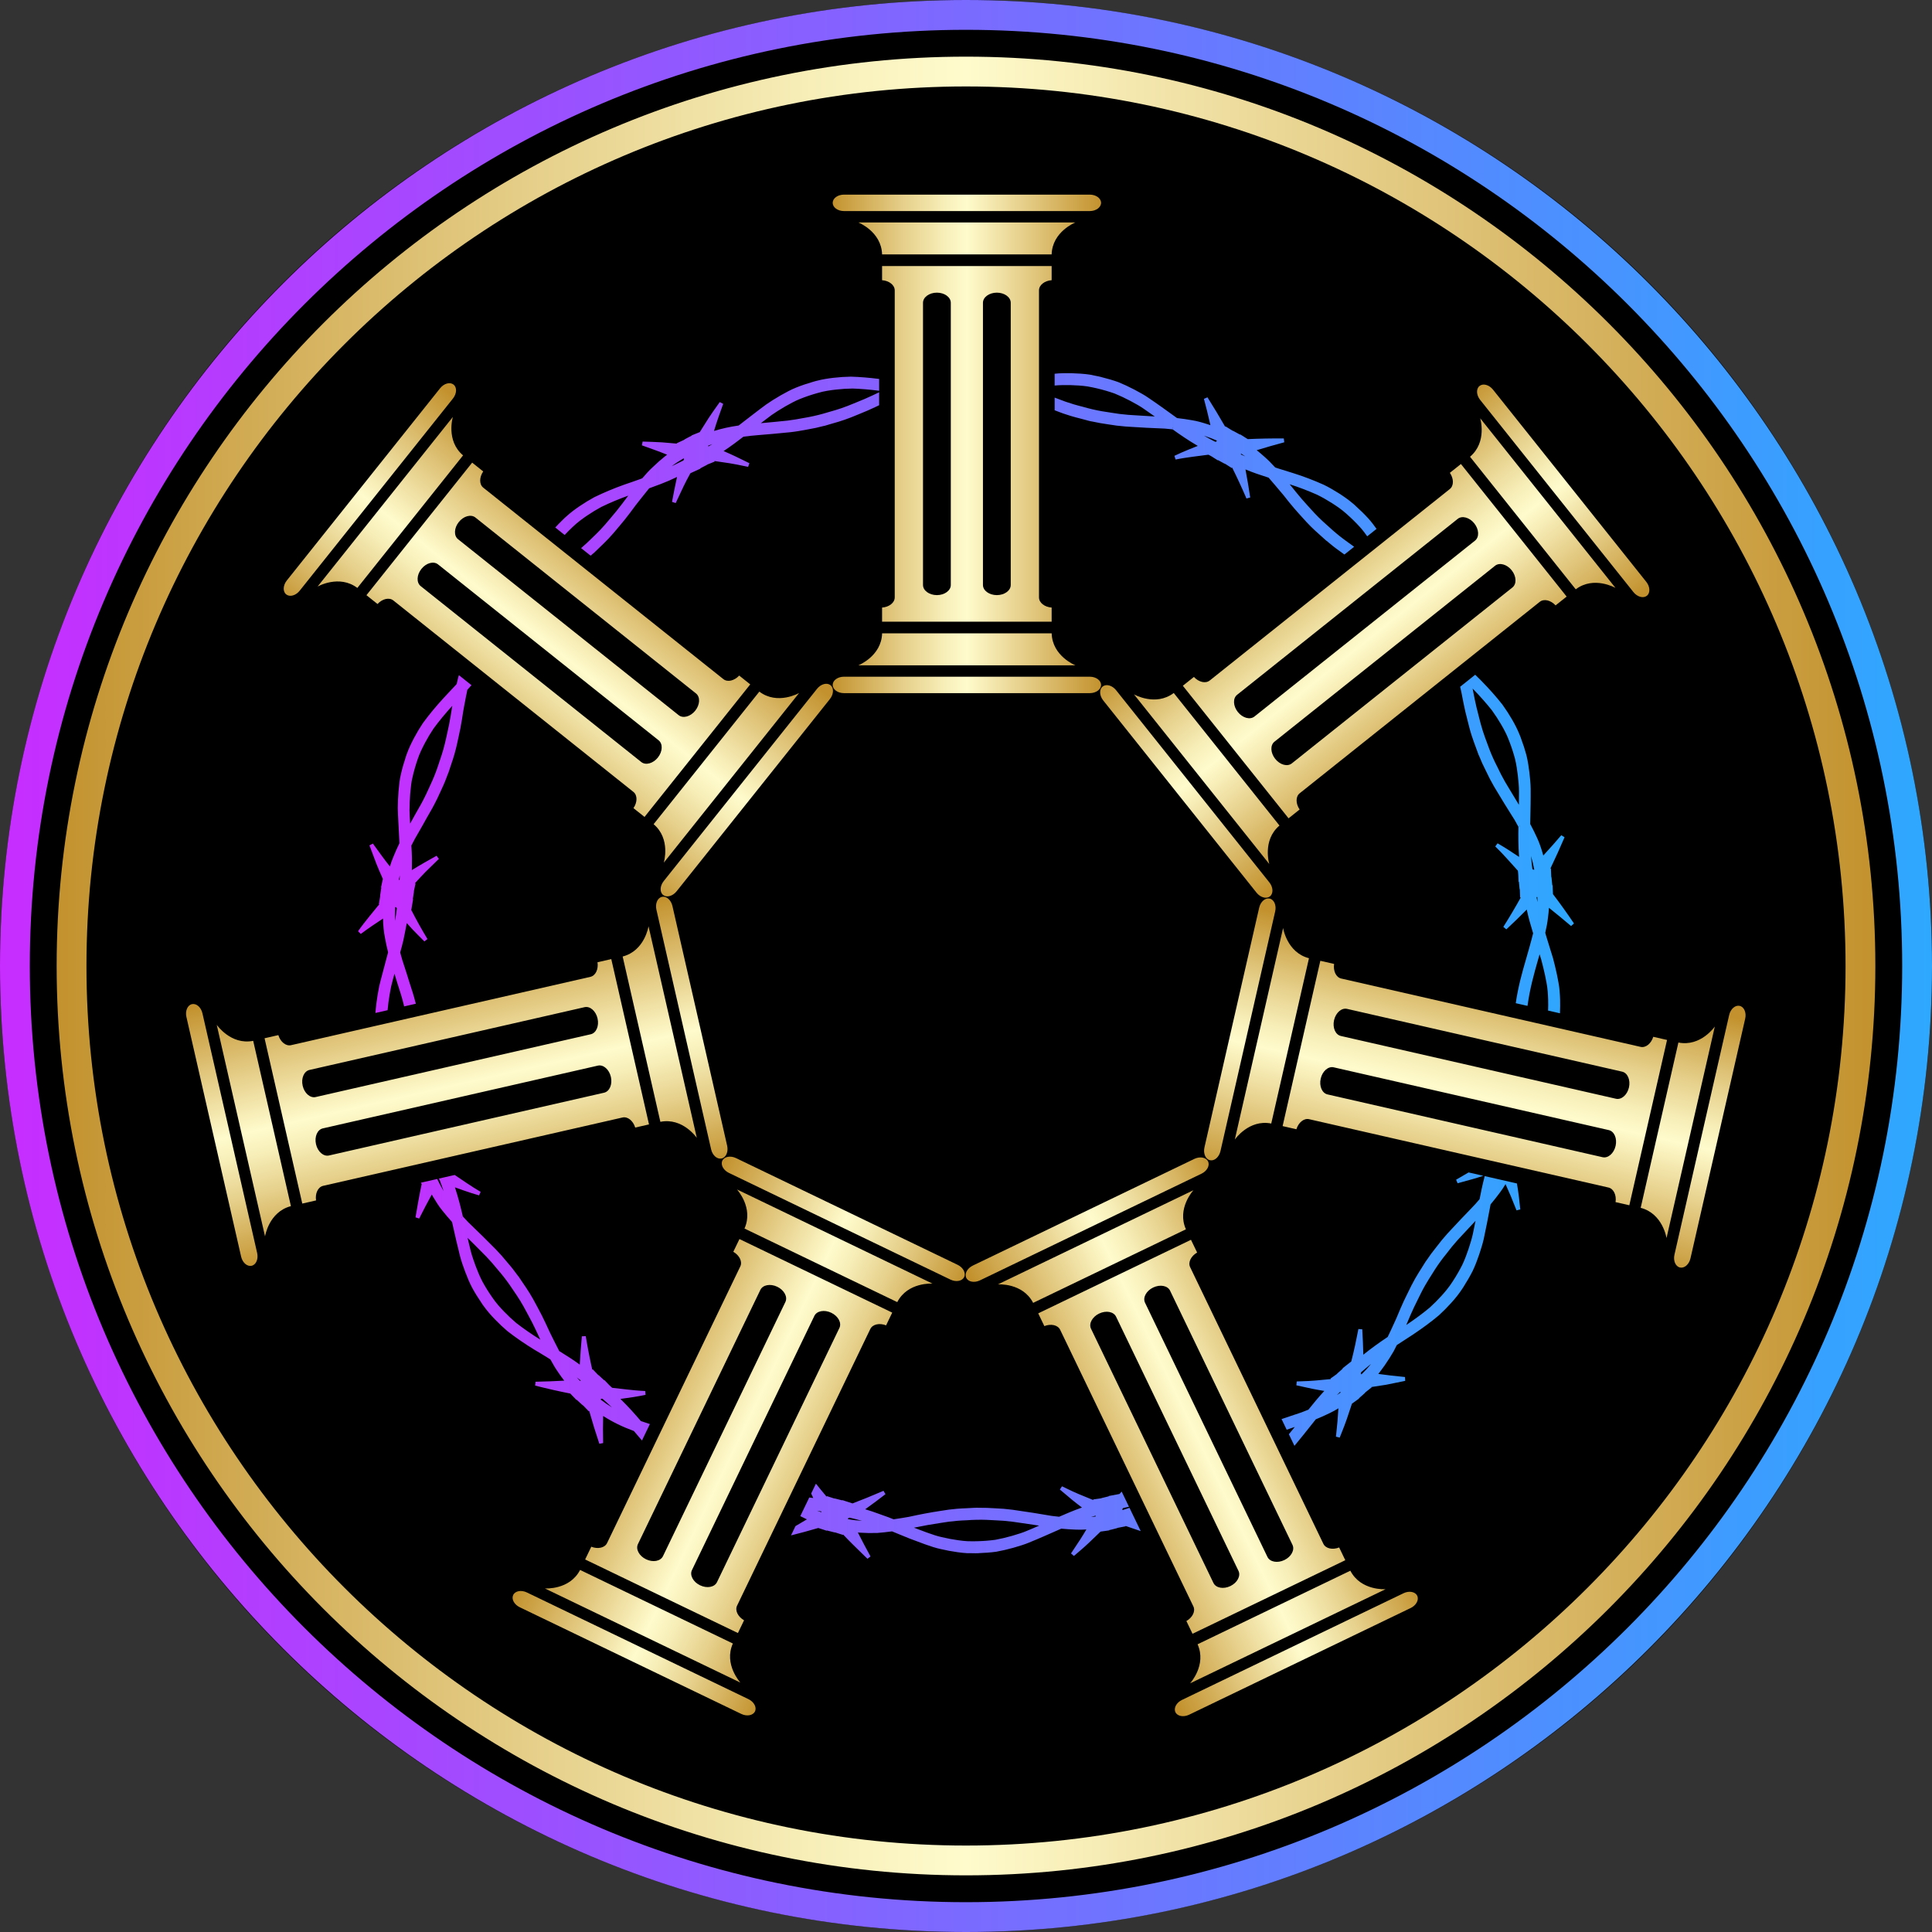
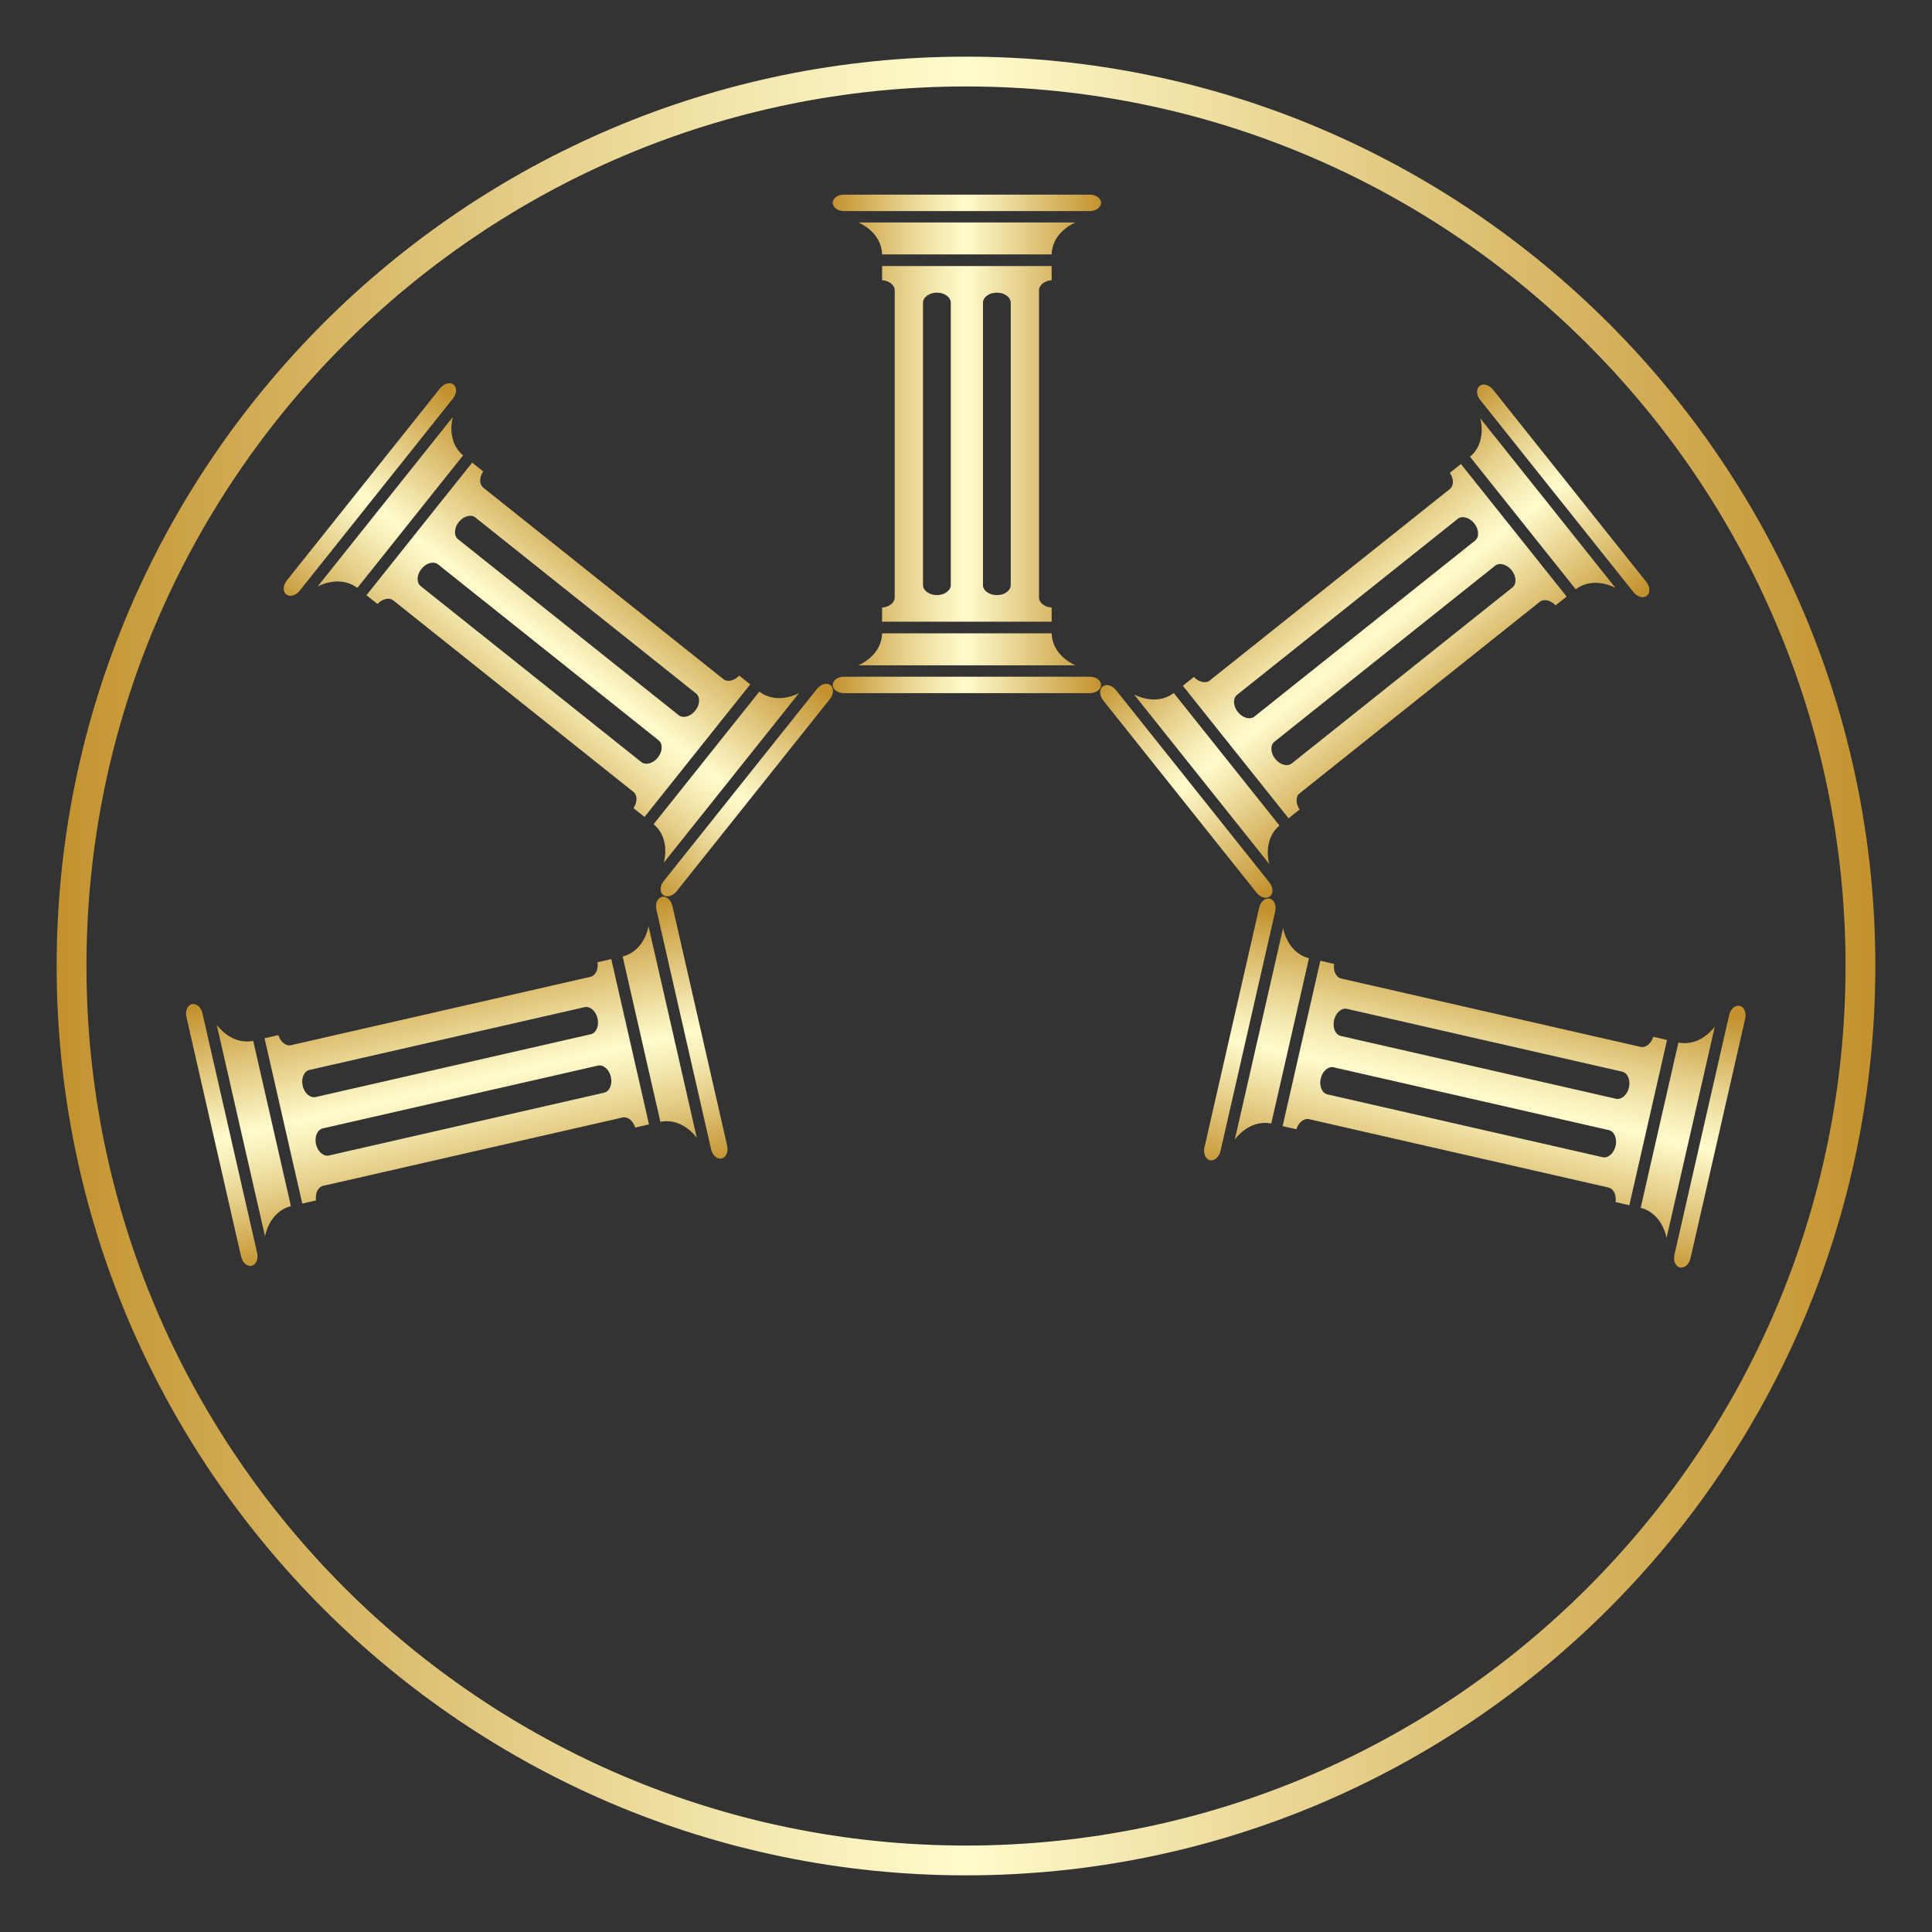
<svg xmlns="http://www.w3.org/2000/svg" version="1.1" id="Layer_1" x="0px" y="0px" width="130px" height="130px" viewBox="0 0 130 130" style="enable-background:new 0 0 130 130;" xml:space="preserve">
  <rect x="0" y="0" width="130" height="130" fill="#333333" stroke="none" />
  <style type="text/css">
	.st0{fill:url(#SVGID_1_);}
	.st1{fill:url(#SVGID_00000022519383108941263430000008541581663757136257_);}
	.st2{fill:url(#SVGID_00000129893943178640138050000000324451544050920611_);}
	.st3{fill:url(#SVGID_00000000184723369808735440000006159206843303579538_);}
	.st4{fill:url(#SVGID_00000093166372462438668840000015469856538585280399_);}
	.st5{fill:url(#SVGID_00000081640107511892850220000007480050854053456528_);}
	.st6{fill:url(#SVGID_00000018230818723354531860000003359573292465822612_);}
	.st7{fill:url(#SVGID_00000091708278761130978530000002719640798445267902_);}
	.st8{fill:url(#SVGID_00000150824500677636854400000001464934578980550802_);}
	.st9{fill:url(#SVGID_00000049222129178282692760000010309992038864011960_);}
</style>
-   <ellipse cx="65.002" cy="64.999" rx="65.001" ry="65.001" />
  <linearGradient id="SVGID_1_" gradientUnits="userSpaceOnUse" x1="56.03" y1="102.132" x2="74.088" y2="102.132" gradientTransform="matrix(1 0 0 -1 0 132)">
    <stop offset="0" style="stop-color:#C3922E" />
    <stop offset="0.066" style="stop-color:#CCA246" />
    <stop offset="0.275" style="stop-color:#E7D28E" />
    <stop offset="0.425" style="stop-color:#F8F0BB" />
    <stop offset="0.5" style="stop-color:#FFFBCC" />
    <stop offset="1" style="stop-color:#C3922E" />
  </linearGradient>
  <path class="st0" d="M69.912,19.538c0-0.358,0.374-0.649,0.851-0.684v-0.951h-5.705h-5.705v0.951  c0.477,0.035,0.851,0.326,0.851,0.684v10.33v10.33c0,0.358-0.374,0.649-0.851,0.684v0.951h5.705h5.705v-0.951  c-0.477-0.035-0.851-0.326-0.851-0.684v-10.33V19.538z M63.977,39.361c0,0.377-0.419,0.683-0.935,0.683l0,0  c-0.516,0-0.935-0.306-0.935-0.683v-9.493v-9.493c0-0.377,0.419-0.683,0.935-0.683l0,0c0.516,0,0.935,0.306,0.935,0.683v9.493  V39.361z M68.011,39.361c0,0.377-0.419,0.683-0.935,0.683l0,0c-0.516,0-0.935-0.306-0.935-0.683v-9.493v-9.493  c0-0.377,0.419-0.683,0.935-0.683l0,0c0.516,0,0.935,0.306,0.935,0.683v9.493V39.361z M70.763,17.119h-5.705h-5.705  c-0.042-1.536-1.597-2.15-1.597-2.15h7.301h7.301C72.36,14.97,70.805,15.584,70.763,17.119z M74.088,13.649L74.088,13.649  c0,0.305-0.339,0.553-0.756,0.553h-8.273h-8.273c-0.418,0-0.756-0.247-0.756-0.553l0,0c0-0.305,0.339-0.553,0.756-0.553h8.273h8.273  C73.749,13.096,74.088,13.344,74.088,13.649z M57.758,44.767c0,0,1.555-0.614,1.597-2.15h5.705h5.705  c0.042,1.536,1.597,2.15,1.597,2.15h-7.301H57.758z M74.088,46.087L74.088,46.087c0,0.305-0.339,0.553-0.756,0.553h-8.273h-8.273  c-0.418,0-0.756-0.247-0.756-0.553l0,0c0-0.305,0.339-0.553,0.756-0.553h8.273h8.273C73.749,45.535,74.088,45.782,74.088,46.087z" />
  <linearGradient id="SVGID_00000165956194707868039120000006740202688169089665_" gradientUnits="userSpaceOnUse" x1="-963.329" y1="-719.282" x2="-945.269" y2="-719.282" gradientTransform="matrix(0.624 -0.782 -0.782 -0.624 70.24 -1151.493)">
    <stop offset="0" style="stop-color:#C3922E" />
    <stop offset="0.066" style="stop-color:#CCA246" />
    <stop offset="0.275" style="stop-color:#E7D28E" />
    <stop offset="0.425" style="stop-color:#F8F0BB" />
    <stop offset="0.5" style="stop-color:#FFFBCC" />
    <stop offset="1" style="stop-color:#C3922E" />
  </linearGradient>
  <path style="fill:url(#SVGID_00000165956194707868039120000006740202688169089665_);" d="M32.519,32.814  c-0.28-0.223-0.274-0.697-0.004-1.092l-0.744-0.593l-3.557,4.46l-3.557,4.46l0.744,0.593c0.325-0.351,0.785-0.462,1.065-0.239  l8.077,6.441l8.077,6.441c0.28,0.223,0.274,0.697,0.004,1.092l0.744,0.593l3.557-4.46l3.557-4.46l-0.744-0.593  c-0.325,0.351-0.785,0.462-1.065,0.239l-8.077-6.441L32.519,32.814z M44.317,49.814c0.295,0.235,0.273,0.753-0.049,1.157l0,0  c-0.322,0.404-0.822,0.54-1.117,0.305l-7.422-5.919l-7.422-5.919c-0.295-0.235-0.273-0.753,0.049-1.157l0,0  c0.322-0.404,0.822-0.54,1.117-0.305l7.422,5.919L44.317,49.814z M46.832,46.66c0.295,0.235,0.273,0.753-0.049,1.157l0,0  c-0.322,0.404-0.822,0.54-1.117,0.305l-7.422-5.919l-7.422-5.919c-0.295-0.235-0.273-0.753,0.049-1.157l0,0  c0.322-0.404,0.822-0.54,1.117-0.305l7.422,5.919L46.832,46.66z M31.159,30.641l-3.557,4.46l-3.557,4.46  c-1.227-0.925-2.676-0.092-2.676-0.092l4.552-5.708l4.552-5.708C30.474,28.052,29.985,29.651,31.159,30.641z M30.518,25.878  L30.518,25.878c0.239,0.19,0.221,0.609-0.039,0.936l-5.158,6.468l-5.158,6.468c-0.26,0.327-0.665,0.437-0.904,0.247l0,0  c-0.239-0.19-0.221-0.609,0.039-0.936l5.158-6.468l5.158-6.468C29.875,25.798,30.28,25.688,30.518,25.878z M44.665,58.047  c0,0,0.489-1.599-0.685-2.589l3.557-4.46l3.557-4.46c1.227,0.925,2.676,0.092,2.676,0.092l-4.552,5.708L44.665,58.047z   M55.88,46.103L55.88,46.103c0.239,0.19,0.221,0.609-0.039,0.936l-5.158,6.468l-5.158,6.468c-0.26,0.327-0.665,0.437-0.904,0.247  l0,0c-0.239-0.19-0.221-0.609,0.039-0.936l5.158-6.468l5.158-6.468C55.236,46.023,55.641,45.913,55.88,46.103z" />
  <linearGradient id="SVGID_00000066499696680124450310000012150986673724820098_" gradientUnits="userSpaceOnUse" x1="-2241.118" y1="-434.44" x2="-2223.06" y2="-434.44" gradientTransform="matrix(-0.223 -0.975 -0.975 0.223 -889.447 -2006.672)">
    <stop offset="0" style="stop-color:#C3922E" />
    <stop offset="0.066" style="stop-color:#CCA246" />
    <stop offset="0.275" style="stop-color:#E7D28E" />
    <stop offset="0.425" style="stop-color:#F8F0BB" />
    <stop offset="0.5" style="stop-color:#FFFBCC" />
    <stop offset="1" style="stop-color:#C3922E" />
  </linearGradient>
  <path style="fill:url(#SVGID_00000066499696680124450310000012150986673724820098_);" d="M19.585,70.327  c-0.349,0.08-0.716-0.22-0.856-0.677l-0.927,0.212l1.269,5.562l1.269,5.562l0.927-0.212c-0.072-0.473,0.129-0.902,0.478-0.982  l10.071-2.299l10.071-2.299c0.349-0.08,0.716,0.22,0.856,0.677l0.927-0.212l-1.269-5.562l-1.269-5.562l-0.927,0.212  c0.072,0.473-0.129,0.902-0.478,0.982l-10.071,2.299L19.585,70.327z M40.231,71.703c0.368-0.084,0.759,0.256,0.874,0.759l0,0  c0.115,0.503-0.09,0.98-0.458,1.064l-9.255,2.112l-9.255,2.112c-0.368,0.084-0.759-0.256-0.874-0.759l0,0  c-0.115-0.503,0.09-0.98,0.458-1.064l9.255-2.112L40.231,71.703z M39.334,67.77c0.368-0.084,0.759,0.256,0.874,0.759l0,0  c0.115,0.503-0.09,0.98-0.458,1.064l-9.255,2.112l-9.255,2.112c-0.368,0.084-0.759-0.256-0.874-0.759l0,0  c-0.115-0.503,0.09-0.98,0.458-1.064l9.255-2.112L39.334,67.77z M17.037,70.035l1.269,5.562l1.269,5.562  c-1.488,0.383-1.741,2.035-1.741,2.035l-1.625-7.118l-1.625-7.118C14.586,68.957,15.531,70.336,17.037,70.035z M12.914,67.567  L12.914,67.567c0.298-0.068,0.614,0.207,0.707,0.614l1.841,8.065l1.841,8.065c0.093,0.407-0.073,0.792-0.371,0.86l0,0  c-0.298,0.068-0.614-0.207-0.707-0.614l-1.841-8.065l-1.841-8.065C12.451,68.02,12.617,67.635,12.914,67.567z M46.886,76.563  c0,0-0.945-1.379-2.451-1.078l-1.269-5.562l-1.269-5.562c1.488-0.383,1.741-2.035,1.741-2.035l1.625,7.118L46.886,76.563z   M44.539,60.348L44.539,60.348c0.298-0.068,0.614,0.207,0.707,0.614l1.841,8.065l1.841,8.065c0.093,0.407-0.073,0.792-0.371,0.86  l0,0c-0.298,0.068-0.614-0.207-0.707-0.614l-1.841-8.065l-1.841-8.065C44.076,60.802,44.242,60.416,44.539,60.348z" />
  <linearGradient id="SVGID_00000123413953813360098720000015416476883184697218_" gradientUnits="userSpaceOnUse" x1="-2815.043" y1="742.198" x2="-2796.986" y2="742.198" gradientTransform="matrix(-0.901 -0.434 -0.434 0.901 -2156.428 -1789.6)">
    <stop offset="0" style="stop-color:#C3922E" />
    <stop offset="0.066" style="stop-color:#CCA246" />
    <stop offset="0.275" style="stop-color:#E7D28E" />
    <stop offset="0.425" style="stop-color:#F8F0BB" />
    <stop offset="0.5" style="stop-color:#FFFBCC" />
    <stop offset="1" style="stop-color:#C3922E" />
  </linearGradient>
-   <path style="fill:url(#SVGID_00000123413953813360098720000015416476883184697218_);" d="M40.849,103.829  c-0.155,0.322-0.618,0.422-1.063,0.247l-0.413,0.857l5.14,2.475l5.14,2.475l0.413-0.857c-0.415-0.239-0.625-0.663-0.47-0.985  l4.482-9.307l4.482-9.307c0.155-0.322,0.618-0.422,1.063-0.247l0.413-0.857l-5.14-2.475l-5.14-2.475l-0.413,0.857  c0.415,0.239,0.625,0.663,0.47,0.985l-4.482,9.307L40.849,103.829z M54.797,88.544c0.164-0.34,0.674-0.434,1.139-0.21l0,0  c0.465,0.224,0.71,0.681,0.546,1.021l-4.119,8.553l-4.119,8.553c-0.164,0.34-0.674,0.434-1.139,0.21l0,0  c-0.465-0.224-0.71-0.681-0.546-1.021l4.119-8.553L54.797,88.544z M51.163,86.794c0.164-0.34,0.674-0.434,1.139-0.21l0,0  c0.465,0.224,0.71,0.681,0.546,1.021l-4.119,8.553l-4.119,8.553c-0.164,0.34-0.674,0.434-1.139,0.21l0,0  c-0.465-0.224-0.71-0.681-0.546-1.021l4.119-8.553L51.163,86.794z M39.033,105.638l5.14,2.475l5.14,2.475  c-0.628,1.402,0.506,2.63,0.506,2.63l-6.578-3.168l-6.578-3.168C36.661,106.882,38.329,107.004,39.033,105.638z M34.532,107.323  L34.532,107.323c0.132-0.275,0.545-0.351,0.921-0.17l7.453,3.589l7.453,3.589c0.376,0.181,0.574,0.551,0.442,0.826l0,0  c-0.132,0.275-0.545,0.351-0.921,0.17l-7.453-3.589l-7.453-3.589C34.597,107.967,34.399,107.598,34.532,107.323z M62.746,86.372  c0,0-1.667-0.121-2.371,1.244l-5.14-2.475l-5.14-2.475c0.628-1.402-0.506-2.63-0.506-2.63l6.578,3.168L62.746,86.372z   M48.606,78.097L48.606,78.097c0.132-0.275,0.545-0.351,0.921-0.17l7.453,3.589l7.453,3.589c0.376,0.181,0.574,0.551,0.442,0.826  l0,0c-0.132,0.275-0.545,0.351-0.921,0.17l-7.453-3.589l-7.453-3.589C48.672,78.742,48.474,78.372,48.606,78.097z" />
  <linearGradient id="SVGID_00000081638093001012524810000000526609556082170802_" gradientUnits="userSpaceOnUse" x1="-2253.004" y1="1924.496" x2="-2234.947" y2="1924.496" gradientTransform="matrix(-0.901 0.434 0.434 0.901 -2776.631 -663.65)">
    <stop offset="0" style="stop-color:#C3922E" />
    <stop offset="0.066" style="stop-color:#CCA246" />
    <stop offset="0.275" style="stop-color:#E7D28E" />
    <stop offset="0.425" style="stop-color:#F8F0BB" />
    <stop offset="0.5" style="stop-color:#FFFBCC" />
    <stop offset="1" style="stop-color:#C3922E" />
  </linearGradient>
-   <path style="fill:url(#SVGID_00000081638093001012524810000000526609556082170802_);" d="M80.299,108.091  c0.155,0.323-0.055,0.747-0.47,0.985l0.413,0.857l5.14-2.475l5.14-2.475l-0.413-0.857c-0.445,0.175-0.908,0.075-1.063-0.247  l-4.482-9.307l-4.482-9.307c-0.155-0.323,0.055-0.747,0.47-0.985l-0.413-0.857l-5.14,2.475l-5.14,2.475l0.413,0.857  c0.445-0.175,0.908-0.075,1.063,0.247l4.482,9.307L80.299,108.091z M77.046,87.656c-0.164-0.34,0.081-0.797,0.546-1.021l0,0  c0.465-0.224,0.975-0.13,1.139,0.21l4.119,8.553l4.119,8.553c0.164,0.34-0.081,0.797-0.546,1.021l0,0  c-0.465,0.224-0.975,0.13-1.139-0.21l-4.119-8.553L77.046,87.656z M73.412,89.407c-0.164-0.34,0.081-0.797,0.546-1.021l0,0  c0.465-0.224,0.975-0.13,1.139,0.21l4.119,8.553l4.119,8.553c0.164,0.34-0.081,0.797-0.546,1.021l0,0  c-0.465,0.224-0.975,0.13-1.139-0.21l-4.119-8.553L73.412,89.407z M80.582,110.64l5.14-2.475l5.14-2.475  c0.704,1.365,2.371,1.244,2.371,1.244l-6.578,3.168l-6.578,3.168C80.076,113.269,81.21,112.041,80.582,110.64z M79.092,115.209  L79.092,115.209c-0.132-0.275,0.065-0.645,0.442-0.826l7.453-3.589l7.453-3.589c0.376-0.181,0.789-0.105,0.921,0.17l0,0  c0.132,0.275-0.065,0.645-0.442,0.826l-7.453,3.589l-7.453,3.589C79.637,115.56,79.225,115.484,79.092,115.209z M80.304,80.087  c0,0-1.134,1.228-0.506,2.63l-5.14,2.475l-5.14,2.475c-0.704-1.365-2.371-1.244-2.371-1.244l6.578-3.168L80.304,80.087z   M65.018,85.983L65.018,85.983c-0.132-0.275,0.065-0.645,0.442-0.826l7.453-3.589l7.453-3.589c0.376-0.181,0.789-0.105,0.921,0.17  l0,0c0.132,0.275-0.065,0.645-0.442,0.826l-7.453,3.589l-7.453,3.589C65.563,86.334,65.15,86.258,65.018,85.983z" />
  <linearGradient id="SVGID_00000147220784617727515380000004872496498034197433_" gradientUnits="userSpaceOnUse" x1="-978.188" y1="2222.353" x2="-960.129" y2="2222.353" gradientTransform="matrix(-0.223 0.975 0.975 0.223 -2282.972 523.234)">
    <stop offset="0" style="stop-color:#C3922E" />
    <stop offset="0.066" style="stop-color:#CCA246" />
    <stop offset="0.275" style="stop-color:#E7D28E" />
    <stop offset="0.425" style="stop-color:#F8F0BB" />
    <stop offset="0.5" style="stop-color:#FFFBCC" />
    <stop offset="1" style="stop-color:#C3922E" />
  </linearGradient>
  <path style="fill:url(#SVGID_00000147220784617727515380000004872496498034197433_);" d="M108.229,79.906  c0.349,0.08,0.549,0.509,0.478,0.982l0.927,0.212l1.269-5.562l1.269-5.562l-0.927-0.212c-0.14,0.457-0.507,0.757-0.856,0.677  l-10.071-2.299l-10.071-2.299c-0.349-0.08-0.549-0.509-0.478-0.982l-0.927-0.212l-1.269,5.562l-1.269,5.562l0.927,0.212  c0.14-0.457,0.507-0.757,0.856-0.677l10.071,2.299L108.229,79.906z M90.224,69.708c-0.368-0.084-0.573-0.56-0.458-1.064l0,0  c0.115-0.503,0.506-0.843,0.874-0.759l9.255,2.112l9.255,2.112c0.368,0.084,0.573,0.56,0.458,1.064l0,0  c-0.115,0.503-0.506,0.843-0.874,0.759l-9.255-2.112L90.224,69.708z M89.326,73.641c-0.368-0.084-0.573-0.56-0.458-1.064l0,0  c0.115-0.503,0.506-0.843,0.874-0.759l9.255,2.112l9.255,2.112c0.368,0.084,0.573,0.56,0.458,1.064l0,0  c-0.115,0.503-0.506,0.843-0.874,0.76l-9.255-2.112L89.326,73.641z M110.398,81.273l1.269-5.562l1.269-5.562  c1.506,0.301,2.451-1.078,2.451-1.078l-1.625,7.118l-1.625,7.118C112.138,83.309,111.885,81.656,110.398,81.273z M113.041,85.287  L113.041,85.287c-0.298-0.068-0.464-0.453-0.371-0.86l1.841-8.065l1.841-8.065c0.093-0.407,0.41-0.682,0.707-0.614l0,0  c0.298,0.068,0.464,0.453,0.371,0.86l-1.841,8.065l-1.841,8.065C113.655,85.08,113.339,85.355,113.041,85.287z M86.337,62.441  c0,0,0.253,1.653,1.741,2.035l-1.269,5.562l-1.27,5.562c-1.506-0.301-2.451,1.078-2.451,1.078l1.625-7.118L86.337,62.441z   M81.416,78.068L81.416,78.068c-0.298-0.068-0.464-0.453-0.371-0.86l1.841-8.065l1.841-8.065c0.093-0.407,0.41-0.682,0.707-0.614  l0,0c0.298,0.068,0.464,0.453,0.371,0.86l-1.841,8.065l-1.841,8.065C82.03,77.861,81.714,78.136,81.416,78.068z" />
  <linearGradient id="SVGID_00000005987511173046194770000008465663786908302732_" gradientUnits="userSpaceOnUse" x1="49.441" y1="1411.241" x2="67.501" y2="1411.241" gradientTransform="matrix(0.624 0.782 0.782 -0.624 -1047.272 877.323)">
    <stop offset="0" style="stop-color:#C3922E" />
    <stop offset="0.066" style="stop-color:#CCA246" />
    <stop offset="0.275" style="stop-color:#E7D28E" />
    <stop offset="0.425" style="stop-color:#F8F0BB" />
    <stop offset="0.5" style="stop-color:#FFFBCC" />
    <stop offset="1" style="stop-color:#C3922E" />
  </linearGradient>
  <path style="fill:url(#SVGID_00000005987511173046194770000008465663786908302732_);" d="M103.607,40.496  c0.28-0.223,0.74-0.112,1.065,0.239l0.744-0.593l-3.557-4.46l-3.557-4.46l-0.744,0.593c0.27,0.395,0.276,0.869-0.004,1.092  l-8.077,6.441L81.4,45.789c-0.28,0.223-0.74,0.112-1.065-0.239l-0.744,0.593l3.557,4.46l3.557,4.46l0.744-0.593  c-0.27-0.395-0.276-0.869,0.004-1.092l8.077-6.441L103.607,40.496z M84.408,48.214c-0.295,0.235-0.795,0.099-1.117-0.305l0,0  c-0.322-0.404-0.344-0.922-0.049-1.157l7.422-5.919l7.422-5.919c0.295-0.235,0.795-0.099,1.117,0.305l0,0  c0.322,0.404,0.344,0.922,0.049,1.157l-7.422,5.919L84.408,48.214z M86.923,51.368c-0.295,0.235-0.795,0.099-1.117-0.305l0,0  c-0.322-0.404-0.344-0.922-0.049-1.157l7.422-5.919l7.422-5.919c0.295-0.235,0.795-0.099,1.117,0.305l0,0  c0.322,0.404,0.344,0.922,0.049,1.157l-7.422,5.919L86.923,51.368z M106.028,39.653l-3.557-4.46l-3.557-4.46  c1.174-0.99,0.685-2.589,0.685-2.589l4.552,5.708l4.552,5.708C108.704,39.561,107.255,38.728,106.028,39.653z M110.814,40.088  L110.814,40.088c-0.239,0.19-0.643,0.08-0.904-0.247l-5.158-6.468l-5.158-6.468c-0.26-0.327-0.278-0.746-0.039-0.936l0,0  c0.239-0.19,0.643-0.08,0.904,0.247l5.158,6.468l5.158,6.468C111.035,39.479,111.053,39.898,110.814,40.088z M76.303,46.722  c0,0,1.45,0.833,2.676-0.092l3.557,4.46l3.557,4.46c-1.174,0.99-0.685,2.589-0.685,2.589l-4.552-5.708L76.303,46.722z   M85.453,60.313L85.453,60.313c-0.239,0.19-0.643,0.08-0.904-0.247l-5.158-6.468l-5.158-6.468c-0.26-0.327-0.278-0.746-0.039-0.936  l0,0c0.239-0.19,0.643-0.08,0.904,0.247l5.158,6.468l5.158,6.468C85.674,59.704,85.691,60.123,85.453,60.313z" />
  <linearGradient id="SVGID_00000132799732052014086370000000675427885781265548_" gradientUnits="userSpaceOnUse" x1="24.092" y1="67.001" x2="105.909" y2="67.001" gradientTransform="matrix(1 0 0 -1 0 132)">
    <stop offset="0" style="stop-color:#C72DFF" />
    <stop offset="1" style="stop-color:#2EA8FF" />
  </linearGradient>
-   <path style="fill:url(#SVGID_00000132799732052014086370000000675427885781265548_);" d="M102.139,80.053l-0.069-0.421l-2.167-0.494  c-0.153,0.587-0.264,1.127-0.345,1.551l-0.262,0.304l-0.44,0.465c-0.389,0.396-0.761,0.796-1.156,1.22l-0.313,0.335  c-0.25,0.278-0.492,0.573-0.736,0.896c-0.245,0.3-0.469,0.606-0.684,0.929l-0.005-0.003l-0.085,0.136l-0.055,0.085l0.001,0.001  l-0.132,0.21c-0.168,0.265-0.326,0.516-0.47,0.768c-0.182,0.317-0.335,0.632-0.483,0.937L94.69,87.07  c-0.153,0.301-0.299,0.615-0.46,0.989c-0.048,0.111-0.095,0.223-0.141,0.334c-0.091,0.218-0.176,0.424-0.279,0.637  c-0.142,0.31-0.283,0.62-0.434,0.93c-0.606,0.404-1.134,0.788-1.641,1.195c-0.011-0.578-0.04-1.161-0.071-1.71l-0.26-0.018  c-0.131,0.672-0.285,1.441-0.482,2.189l-0.002-0.003l-0.581,0.458l0.013,0.017L90.23,92.2c-0.075,0.067-0.149,0.135-0.226,0.199  l-0.054,0.058l-0.424,0.303l0.025,0.035l-1.041,0.098c-0.302,0.028-0.618,0.039-0.924,0.05l-0.333,0.012l-0.024,0.26  c0.359,0.082,0.722,0.16,1.09,0.236c0.266,0.054,0.524,0.098,0.79,0.142c-0.428,0.466-0.789,0.91-1.067,1.259l-0.072,0.029  c-0.138,0.056-0.276,0.111-0.411,0.161l-0.495,0.165c-0.273,0.089-0.548,0.182-0.831,0.28l0.345,0.716  c0.185-0.065,0.367-0.128,0.546-0.188c-0.131,0.165-0.265,0.328-0.399,0.492l0.376,0.781c0.217-0.259,0.427-0.519,0.636-0.78  c0.158-0.195,0.314-0.392,0.471-0.592c0.108-0.137,0.217-0.274,0.328-0.413c0.349-0.144,0.641-0.275,0.917-0.409  c0.216-0.1,0.421-0.217,0.605-0.331c-0.03,0.568-0.083,1.182-0.165,1.908l0.253,0.062c0.045-0.116,0.091-0.23,0.136-0.344  c0.116-0.292,0.236-0.594,0.341-0.902l0.347-1.037l0.481-0.346l-0.012-0.017c0.087-0.07,0.169-0.145,0.251-0.219  c0.043-0.039,0.086-0.078,0.13-0.117l0.062-0.07l0.415-0.33l-0.016-0.021c0.327-0.048,0.658-0.099,0.994-0.154l1.278-0.26  l-0.013-0.259c-0.633-0.063-1.211-0.124-1.798-0.208c0.032-0.038,0.063-0.076,0.092-0.115c0.228-0.295,0.443-0.602,0.656-0.939  c0.098-0.156,0.192-0.311,0.285-0.47c0.074-0.137,0.143-0.275,0.211-0.413l0.002-0.005c0.359-0.239,0.713-0.467,1.07-0.695  c0.694-0.465,1.234-0.865,1.757-1.303c0.299-0.274,0.57-0.547,0.829-0.834c0.298-0.328,0.529-0.624,0.725-0.921l0.001,0.001  l0.073-0.111l0,0l0,0l0.068-0.108l-0.001-0.001c0.21-0.33,0.407-0.67,0.582-1.016c0.184-0.382,0.322-0.767,0.437-1.1  c0.113-0.345,0.231-0.703,0.311-1.064c0.078-0.354,0.148-0.703,0.217-1.053c0.049-0.248,0.096-0.497,0.144-0.749  c0.032-0.17,0.064-0.34,0.097-0.513c0.24-0.287,0.438-0.539,0.622-0.788c0.146-0.189,0.272-0.389,0.383-0.576  c0.234,0.509,0.467,1.065,0.74,1.767l0.253-0.062c-0.014-0.123-0.026-0.245-0.039-0.366C102.224,80.7,102.19,80.376,102.139,80.053z   M89.951,93.877c-0.001,0-0.002,0.001-0.002,0.002c0.074-0.077,0.15-0.153,0.225-0.228l0.034,0.047  C90.121,93.759,90.035,93.819,89.951,93.877z M92.242,91.787L92.242,91.787c-0.191,0.248-0.415,0.479-0.634,0.693l-0.045-0.057  l0.022-0.083c0.22-0.194,0.44-0.38,0.662-0.56C92.245,91.782,92.244,91.785,92.242,91.787z M93.455,90.011l-0.012-0.018l0.055,0.027  L93.455,90.011z M99.104,83.035c-0.075,0.345-0.188,0.691-0.296,1.024c-0.11,0.32-0.242,0.691-0.416,1.054  c-0.185,0.367-0.395,0.731-0.624,1.083l-0.008,0.012c-0.26,0.412-0.555,0.752-0.755,0.973l0,0c-0.249,0.276-0.512,0.539-0.797,0.8  c-0.473,0.394-0.967,0.76-1.584,1.174c0.045-0.103,0.089-0.208,0.132-0.31c0.047-0.112,0.094-0.224,0.143-0.336  c0.163-0.374,0.31-0.687,0.464-0.988l0.051-0.104c0.148-0.304,0.301-0.618,0.482-0.931c0.143-0.249,0.301-0.5,0.469-0.765  l0.194-0.308l0.011-0.017c0.236-0.363,0.482-0.7,0.755-1.034c0.246-0.328,0.486-0.621,0.732-0.896l0.327-0.354  c0.308-0.333,0.602-0.651,0.901-0.965C99.228,82.441,99.169,82.736,99.104,83.035z M25.514,66.369  c-0.079,0.403-0.136,0.749-0.18,1.091l-0.015,0.126c-0.022,0.188-0.043,0.379-0.057,0.575l0.819-0.187  c0.013-0.135,0.028-0.269,0.043-0.401l0.014-0.123c0.043-0.326,0.101-0.672,0.176-1.053c0.067-0.283,0.143-0.562,0.218-0.84  l0.01-0.037c0.07,0.221,0.14,0.443,0.206,0.668c0.039,0.13,0.081,0.26,0.124,0.391c0.069,0.215,0.14,0.433,0.201,0.66  c0.045,0.156,0.085,0.316,0.124,0.479l0.783-0.179c-0.034-0.139-0.069-0.276-0.109-0.411c-0.062-0.225-0.133-0.445-0.204-0.661  c-0.042-0.127-0.083-0.254-0.121-0.379c-0.1-0.334-0.206-0.661-0.317-1.003c-0.113-0.326-0.211-0.651-0.301-0.995  c0.09-0.316,0.156-0.569,0.214-0.82l0.02-0.097c0.07-0.341,0.143-0.691,0.208-1.062c0.129,0.144,0.259,0.288,0.39,0.429  c0.264,0.275,0.533,0.544,0.799,0.807l0.205-0.162c-0.375-0.617-0.733-1.259-1.091-1.957l0.003,0.001l0.121-0.729l-0.018-0.003  l0.071-0.463l0.003-0.087l0.109-0.501l-0.044-0.01l0.039-0.043c0.226-0.249,0.44-0.485,0.669-0.717l0.905-0.885l-0.156-0.209  c-0.519,0.29-1.101,0.616-1.661,0.965c0.003-0.229,0.004-0.452,0.005-0.669l0.001-0.139c-0.005-0.251-0.017-0.52-0.04-0.843  c0.158-0.318,0.322-0.617,0.508-0.927c0.171-0.298,0.342-0.596,0.508-0.901c0.064-0.115,0.131-0.231,0.198-0.347  c0.114-0.196,0.229-0.396,0.334-0.601c0.14-0.261,0.264-0.53,0.394-0.815l0.107-0.232c0.165-0.35,0.306-0.702,0.436-1.067  l0.006,0.002l0.041-0.128l0.041-0.121h-0.001c0.036-0.11,0.072-0.22,0.108-0.326c0.09-0.266,0.175-0.516,0.242-0.767  c0.082-0.286,0.143-0.567,0.202-0.839c0.021-0.099,0.043-0.197,0.064-0.294c0.075-0.326,0.143-0.677,0.208-1.071  c0.017-0.105,0.033-0.209,0.049-0.313c0.038-0.248,0.074-0.483,0.124-0.721c0.064-0.337,0.127-0.675,0.199-1.015  c0.095-0.104,0.186-0.206,0.277-0.308l-0.847-0.676c-0.014,0.047-0.03,0.094-0.044,0.142c-0.04,0.152-0.074,0.305-0.107,0.458  c-0.291,0.318-0.58,0.625-0.871,0.932c-0.525,0.572-0.967,1.107-1.393,1.686c-0.211,0.315-0.409,0.646-0.604,1.012  c-0.178,0.342-0.348,0.684-0.483,1.067l-0.002-0.001l-0.043,0.126c0,0.001,0,0.001-0.001,0.002l-0.039,0.12h0.001  c-0.124,0.373-0.232,0.75-0.316,1.123c-0.087,0.358-0.119,0.709-0.15,1.049l-0.012,0.127c-0.027,0.342-0.043,0.692-0.049,1.107  c0.007,0.3,0.023,0.597,0.038,0.893l0.076,1.462c-0.148,0.305-0.282,0.606-0.408,0.917c-0.084,0.195-0.162,0.41-0.236,0.652  c-0.382-0.483-0.736-0.976-1.109-1.493l-0.035-0.049l-0.23,0.123l0.468,1.244c0.124,0.314,0.263,0.627,0.397,0.93l0.036,0.082  l-0.124,0.576l0.02,0.004l-0.075,0.499l-0.003,0.098c-0.013,0.073-0.025,0.147-0.036,0.22c-0.009,0.057-0.018,0.115-0.028,0.172  l-0.022,0.129l0.03,0.005l-0.63,0.771c-0.264,0.327-0.544,0.679-0.802,1.047l0.186,0.181c0.489-0.366,1.002-0.712,1.495-1.035  c0.009,0.479,0.052,0.903,0.13,1.288c0.06,0.335,0.129,0.657,0.211,0.984l-0.378,1.426C25.658,65.791,25.583,66.075,25.514,66.369z   M31.32,46.383l0.043-0.002l0.016,0.015L31.32,46.383L31.32,46.383z M27.6,53.448l0.011-0.124c0.029-0.326,0.06-0.663,0.14-1  c0.09-0.401,0.205-0.806,0.341-1.203l0.004-0.011c0.132-0.408,0.313-0.766,0.502-1.128c0.188-0.352,0.379-0.67,0.58-0.968  c0.386-0.521,0.788-1.008,1.256-1.522c-0.022,0.127-0.042,0.254-0.062,0.379c-0.016,0.105-0.033,0.21-0.051,0.315  c-0.068,0.401-0.135,0.741-0.211,1.07c-0.023,0.101-0.046,0.204-0.068,0.307c-0.059,0.269-0.12,0.547-0.201,0.829  c-0.067,0.247-0.151,0.496-0.24,0.76c-0.05,0.149-0.102,0.301-0.152,0.458v0.001c-0.14,0.408-0.296,0.795-0.478,1.183l-0.111,0.243  c-0.129,0.284-0.251,0.552-0.389,0.81c-0.105,0.206-0.219,0.404-0.331,0.599c-0.069,0.121-0.138,0.24-0.203,0.36  c-0.11,0.204-0.223,0.405-0.339,0.611l-0.002-0.028c-0.017-0.291-0.033-0.583-0.041-0.873C27.56,54.125,27.574,53.775,27.6,53.448z   M26.901,58.903c-0.004,0.1-0.009,0.202-0.014,0.305l-0.054-0.012C26.854,59.097,26.877,58.999,26.901,58.903z M26.592,61.036  l0.068,0.012l0.041,0.078c-0.033,0.289-0.073,0.566-0.118,0.831C26.571,61.669,26.574,61.363,26.592,61.036z M98.078,79.619  l-0.099-0.241l0.286-0.164c0.184-0.105,0.37-0.213,0.553-0.324l0.99,0.226c-0.217,0.072-0.431,0.141-0.654,0.205  C98.792,79.425,98.434,79.524,98.078,79.619z M35.947,90.812l0.032,0.019c0.296,0.176,0.593,0.352,0.889,0.537l0.168,0.107  c0.189,0.353,0.353,0.622,0.527,0.869c0.123,0.182,0.255,0.366,0.403,0.557c-0.639,0.036-1.287,0.06-1.928,0.073l-0.03,0.259  c0.794,0.202,1.59,0.383,2.366,0.536l0.414,0.431l0.015-0.014l0.373,0.342l0.071,0.051l0.374,0.386l0.025-0.025  c0.235,0.82,0.459,1.544,0.683,2.208l0.256-0.046c-0.017-0.643-0.01-1.292,0.001-1.824c0.625,0.402,1.289,0.726,2.066,1.011  l0.322,0.378c0.075,0.088,0.148,0.174,0.223,0.261l0.533-1.106c-0.217-0.068-0.417-0.135-0.608-0.203  c-0.374-0.44-0.824-0.951-1.374-1.488c0.562-0.075,1.119-0.156,1.689-0.273l-0.021-0.26c-0.453-0.019-0.891-0.063-1.258-0.105  l-0.968-0.111l-0.101-0.092c-0.08-0.072-0.154-0.151-0.228-0.229l-0.194-0.201l-0.014,0.014l-0.346-0.318l-0.07-0.05l-0.354-0.37  l-0.031,0.029c-0.162-0.719-0.309-1.477-0.438-2.258l-0.261,0.009c-0.059,0.619-0.106,1.26-0.142,1.907  c-0.225-0.166-0.449-0.321-0.669-0.463l-0.711-0.449c-0.104-0.198-0.204-0.398-0.303-0.596c-0.056-0.112-0.112-0.224-0.168-0.336  c-0.121-0.234-0.23-0.472-0.346-0.724l-0.101-0.219c-0.173-0.369-0.329-0.678-0.491-0.974l-0.128-0.239  c-0.135-0.254-0.275-0.517-0.437-0.777c-0.146-0.241-0.307-0.476-0.477-0.726c-0.052-0.076-0.105-0.155-0.158-0.233l0.002-0.001  L34.95,85.98c0-0.001-0.001-0.001-0.001-0.001l-0.072-0.108l-0.005,0.004c-0.226-0.316-0.459-0.616-0.711-0.903  c-0.273-0.335-0.524-0.621-0.771-0.876l-0.265-0.266c-0.429-0.43-0.834-0.837-1.254-1.236l-0.37-0.358l-0.353-0.381l-0.003,0.003  c-0.128-0.561-0.29-1.223-0.532-1.964c0.183,0.067,0.366,0.132,0.547,0.195c0.376,0.133,0.728,0.247,1.077,0.347l0.102-0.24  c-0.311-0.178-0.597-0.367-0.9-0.567l-0.843-0.568l-1.089,0.249l0.055,0.039c0.103,0.264,0.198,0.528,0.287,0.795  c-0.136-0.237-0.291-0.515-0.428-0.814l-1.094,0.25l0.021,0.07l0.031-0.01c-0.169,0.802-0.306,1.594-0.42,2.273l0.247,0.081  c0.259-0.519,0.537-1.05,0.847-1.617c0.025,0.044,0.05,0.088,0.076,0.133c0.205,0.339,0.398,0.66,0.637,0.948  c0.194,0.244,0.401,0.489,0.651,0.767c0.042,0.183,0.083,0.364,0.123,0.544c0.054,0.238,0.106,0.474,0.161,0.709  c0.081,0.347,0.163,0.694,0.253,1.045c0.094,0.364,0.223,0.714,0.348,1.055c0.14,0.364,0.282,0.72,0.475,1.084  c0.185,0.338,0.393,0.671,0.613,0.993l-0.001,0.001l0.071,0.106l0,0c0,0,0,0,0,0.001l0.076,0.109l0.002-0.001  c0.249,0.351,0.519,0.649,0.755,0.895c0.282,0.293,0.562,0.556,0.861,0.811C34.722,90.016,35.31,90.422,35.947,90.812z   M40.465,94.114l0.079,0.01c0.216,0.187,0.425,0.378,0.629,0.575c-0.262-0.163-0.515-0.338-0.763-0.53L40.465,94.114z   M40.247,94.209L40.247,94.209L40.247,94.209L40.247,94.209z M39.075,92.886l-0.042,0.039c-0.073-0.076-0.145-0.152-0.21-0.229  c-0.003-0.004-0.006-0.008-0.01-0.012L39.075,92.886z M31.048,81.942l0.026-0.046l0.032-0.007L31.048,81.942z M33.119,87.293  L33.119,87.293l-0.007-0.01c-0.242-0.346-0.456-0.691-0.654-1.054c-0.181-0.344-0.317-0.688-0.452-1.038  c-0.119-0.328-0.243-0.668-0.332-1.015c-0.075-0.296-0.144-0.589-0.211-0.882c0.335,0.327,0.665,0.661,1.011,1.01l0.261,0.263  c0.241,0.25,0.491,0.536,0.767,0.876c0.281,0.322,0.538,0.651,0.785,1.004c0.079,0.118,0.157,0.232,0.234,0.345  c0.171,0.25,0.332,0.486,0.477,0.724c0.161,0.257,0.3,0.518,0.435,0.77l0.133,0.247c0.162,0.293,0.319,0.602,0.494,0.971l0.1,0.216  c0.064,0.139,0.13,0.281,0.198,0.422c-0.571-0.353-1.103-0.721-1.618-1.118c-0.284-0.24-0.555-0.494-0.827-0.776  C33.663,87.988,33.374,87.673,33.119,87.293z M37.362,35.493l0.633,0.505c0.168-0.18,0.342-0.356,0.523-0.526l0.007-0.007  c0.327-0.317,0.673-0.565,0.969-0.766c0.325-0.22,0.642-0.413,0.964-0.587c0.591-0.285,1.188-0.536,1.819-0.763  c-0.093,0.121-0.185,0.244-0.275,0.365l-0.148,0.197c-0.242,0.318-0.465,0.596-0.684,0.849l-0.179,0.212  c-0.185,0.22-0.376,0.447-0.587,0.667c-0.189,0.201-0.395,0.398-0.613,0.607c-0.098,0.094-0.198,0.189-0.298,0.287l-0.004,0.004  c-0.128,0.12-0.257,0.232-0.387,0.344l0.641,0.511c0.066-0.058,0.132-0.113,0.197-0.173l0.004,0.005l0.097-0.095l0.092-0.087  l-0.001-0.001c0.067-0.065,0.135-0.13,0.201-0.193c0.219-0.21,0.426-0.408,0.617-0.612c0.214-0.223,0.405-0.451,0.59-0.673  l0.173-0.206c0.218-0.254,0.441-0.533,0.682-0.853l0.148-0.199c0.164-0.221,0.318-0.43,0.484-0.633c0.08-0.1,0.16-0.201,0.24-0.302  c0.135-0.171,0.272-0.343,0.412-0.513l0.79-0.293c0.382-0.146,0.738-0.3,1.086-0.471c-0.121,0.538-0.225,1.082-0.337,1.677  l0.248,0.08l0.543-1.153c0.133-0.279,0.276-0.541,0.427-0.819l0.021-0.038v0.001l0.673-0.308l-0.008-0.019  c0.049-0.025,0.098-0.052,0.146-0.078c0.087-0.048,0.174-0.095,0.265-0.137l0.084-0.051l0.47-0.188l-0.016-0.04l1.032,0.152  c0.312,0.05,0.632,0.116,0.941,0.18l0.295,0.061l0.085-0.246c-0.665-0.334-1.223-0.597-1.735-0.816  c0.517-0.344,0.961-0.679,1.336-0.968c0.311-0.042,0.642-0.077,1.035-0.109c0.61-0.047,1.246-0.105,2.129-0.193  c0.37-0.041,0.739-0.107,1.146-0.183c0.381-0.063,0.752-0.145,1.127-0.245l0.002,0.006l0.127-0.039l0.124-0.035v-0.002  c0.105-0.031,0.21-0.062,0.312-0.091c0.276-0.079,0.536-0.154,0.786-0.242c0.295-0.099,0.573-0.213,0.841-0.324l0.242-0.1  c0.314-0.124,0.632-0.263,1-0.436c0.087-0.041,0.172-0.082,0.258-0.124v-0.871c-0.044,0.021-0.089,0.042-0.132,0.063  c-0.108,0.052-0.217,0.104-0.327,0.155c-0.369,0.172-0.687,0.309-1.001,0.433l-0.252,0.103c-0.267,0.109-0.544,0.223-0.835,0.32  c-0.249,0.087-0.509,0.162-0.785,0.24c-0.14,0.04-0.283,0.081-0.428,0.125l-0.014,0.004c-0.417,0.116-0.824,0.207-1.248,0.277  c-0.411,0.077-0.781,0.144-1.144,0.186c-0.535,0.055-1.153,0.117-1.792,0.173c0.238-0.184,0.476-0.366,0.72-0.546  c0.252-0.177,0.531-0.353,0.903-0.571l0.041-0.023c0.306-0.173,0.623-0.351,0.969-0.49c0.382-0.153,0.78-0.288,1.185-0.4  l0.011-0.003c0.432-0.129,0.853-0.185,1.214-0.227c0.382-0.043,0.752-0.067,1.126-0.072c0.575,0.02,1.154,0.069,1.79,0.149v-0.794  c-0.674-0.085-1.285-0.135-1.895-0.154c-0.394,0.006-0.778,0.031-1.175,0.077c-0.342,0.041-0.738,0.097-1.153,0.209v-0.002  l-0.125,0.035c-0.001,0-0.003,0.001-0.004,0.001l-0.122,0.036V25.7c-0.379,0.11-0.744,0.232-1.106,0.377  c-0.368,0.147-0.696,0.331-1.015,0.509l-0.044,0.025c-0.385,0.224-0.673,0.405-0.939,0.59c-0.29,0.211-0.57,0.426-0.859,0.647  c-0.208,0.158-0.416,0.319-0.625,0.482l-0.389,0.301c-0.593,0.085-1.139,0.206-1.66,0.367c0.198-0.656,0.422-1.285,0.619-1.823  l-0.231-0.121l-0.197,0.277c-0.188,0.264-0.383,0.538-0.565,0.819l-0.584,0.926l-0.55,0.222l0.008,0.019  c-0.111,0.05-0.218,0.108-0.326,0.166l-0.126,0.068l-0.075,0.052l-0.482,0.223l0.011,0.024c-0.329-0.031-0.662-0.06-1-0.086  c-0.432-0.025-0.865-0.039-1.306-0.053l-0.048,0.255l0.031,0.011c0.573,0.204,1.118,0.397,1.666,0.619  c-0.04,0.029-0.079,0.059-0.118,0.089c-0.293,0.233-0.574,0.481-0.858,0.756c-0.221,0.205-0.443,0.441-0.697,0.743l-0.185,0.069  c-0.336,0.123-0.67,0.236-1.019,0.355c-0.703,0.251-1.361,0.526-2.017,0.845c-0.339,0.184-0.668,0.384-1.005,0.613  c-0.281,0.191-0.605,0.427-0.923,0.721l-0.001-0.001l-0.094,0.088c-0.001,0.001-0.003,0.003-0.004,0.004l-0.092,0.089l0.001,0.001  C37.698,35.139,37.528,35.314,37.362,35.493z M47.934,29.88c-0.088,0.055-0.176,0.109-0.264,0.162l-0.022-0.053  C47.743,29.951,47.838,29.915,47.934,29.88z M45.216,31.359c0.21-0.163,0.448-0.321,0.783-0.52l0.029,0.064l-0.045,0.083  c-0.218,0.113-0.432,0.216-0.64,0.315l-0.139,0.067C45.208,31.365,45.212,31.362,45.216,31.359z M74.119,25.374l-0.127-0.03  c-0.001,0-0.002,0-0.003-0.001l-0.124-0.029l-0.001,0.003c-0.175-0.039-0.351-0.077-0.527-0.108c-0.2-0.032-0.395-0.048-0.585-0.063  l-0.047-0.004c-0.386-0.028-0.771-0.037-1.174-0.028c-0.192,0-0.381,0.015-0.567,0.034v0.795c0.159-0.016,0.32-0.027,0.482-0.028  c0.393-0.01,0.764-0.002,1.135,0.025l0.046,0.004c0.182,0.014,0.369,0.029,0.554,0.059c0.21,0.037,0.422,0.081,0.63,0.129  l0.003,0.001c0.409,0.096,0.811,0.213,1.195,0.35c0.344,0.141,0.681,0.299,1.027,0.481l0.1,0.054  c0.289,0.157,0.563,0.305,0.821,0.486c0.253,0.171,0.499,0.346,0.745,0.52c-0.363-0.018-0.726-0.041-1.105-0.067  c-0.227-0.015-0.458-0.03-0.693-0.044c-0.401-0.033-0.777-0.08-1.153-0.146c-0.389-0.056-0.81-0.122-1.255-0.228l-0.003-0.001  c-0.213-0.05-0.427-0.106-0.639-0.168c-0.206-0.052-0.406-0.104-0.6-0.162c-0.362-0.107-0.72-0.231-1.099-0.382  c-0.064-0.023-0.128-0.048-0.191-0.072v0.853c0.003,0.001,0.007,0.003,0.01,0.004c0.377,0.152,0.738,0.278,1.103,0.386  c0.194,0.058,0.394,0.11,0.596,0.161c0.168,0.049,0.341,0.093,0.514,0.136l-0.001,0.003l0.123,0.029  c0.001,0,0.002,0.001,0.003,0.001l0.129,0.03l0.001-0.004c0.402,0.09,0.783,0.153,1.129,0.202c0.376,0.065,0.755,0.112,1.16,0.144  c0.23,0.013,0.453,0.027,0.674,0.041c0.501,0.031,0.975,0.061,1.458,0.076l0.515,0.023l0.517,0.051v-0.004  c0.469,0.336,1.029,0.725,1.7,1.118c-0.181,0.071-0.362,0.143-0.54,0.216l-0.519,0.217l-0.514,0.236l0.082,0.248  c0.402-0.084,0.793-0.137,1.208-0.195l1.003-0.13l0.121,0.065c0.088,0.047,0.172,0.101,0.256,0.156  c0.048,0.031,0.096,0.062,0.145,0.092l0.112,0.068l0.01-0.016l0.412,0.226l0.08,0.032l0.432,0.274l0.023-0.035  c0.331,0.663,0.656,1.364,0.966,2.087l0.251-0.071c-0.091-0.614-0.198-1.248-0.318-1.886c0.258,0.107,0.513,0.204,0.761,0.29  l0.796,0.264c0.153,0.173,0.302,0.348,0.449,0.522l0.562,0.666l0.329,0.416c0.252,0.312,0.484,0.584,0.71,0.831  c0.083,0.089,0.165,0.181,0.249,0.275c0.171,0.19,0.347,0.387,0.54,0.575c0.188,0.19,0.389,0.37,0.603,0.56  c0.08,0.071,0.162,0.145,0.244,0.219l-0.001,0.001l0.09,0.08c0.001,0.001,0.002,0.002,0.004,0.003l0.1,0.092l0.004-0.005  c0.294,0.254,0.591,0.489,0.906,0.71c0.105,0.077,0.209,0.151,0.312,0.226l0.653-0.521c-0.143-0.102-0.289-0.208-0.442-0.321  c-0.349-0.247-0.676-0.505-1.001-0.791l-0.003-0.003c-0.116-0.106-0.231-0.209-0.343-0.309c-0.213-0.189-0.414-0.368-0.6-0.556  c-0.192-0.186-0.368-0.382-0.538-0.571c-0.086-0.096-0.171-0.19-0.256-0.281c-0.228-0.247-0.453-0.51-0.71-0.826l-0.444-0.549  c0.614,0.196,1.219,0.427,1.841,0.702c0.302,0.146,0.616,0.322,0.987,0.555c0.342,0.22,0.676,0.443,0.995,0.733l0.008,0.007  c0.315,0.277,0.615,0.572,0.892,0.876l0,0c0.184,0.202,0.345,0.416,0.496,0.629l0.626-0.499c-0.169-0.238-0.348-0.479-0.559-0.71  c-0.259-0.284-0.54-0.558-0.832-0.82l0.001-0.001l-0.086-0.079c-0.003-0.003-0.006-0.005-0.008-0.008l-0.1-0.088l-0.001,0.002  c-0.311-0.269-0.637-0.489-0.948-0.69c-0.384-0.242-0.71-0.426-1.03-0.581c-0.691-0.308-1.358-0.562-2.044-0.777  c-0.341-0.103-0.681-0.207-1.023-0.319l-0.191-0.065c-0.264-0.292-0.493-0.52-0.718-0.715c-0.16-0.145-0.336-0.294-0.524-0.445  c0.612-0.187,1.235-0.366,1.855-0.532l-0.033-0.258c-0.819-0.007-1.634,0.008-2.425,0.045l-0.506-0.319l-0.011,0.017l-0.445-0.243  l-0.082-0.033l-0.456-0.285l-0.018,0.03c-0.374-0.652-0.774-1.317-1.193-1.981l-0.238,0.105c0.146,0.536,0.286,1.103,0.437,1.771  c-0.046-0.016-0.092-0.032-0.138-0.047c-0.371-0.119-0.735-0.231-1.112-0.289c-0.305-0.054-0.622-0.1-0.996-0.143  c-0.15-0.107-0.298-0.214-0.444-0.32c-0.201-0.145-0.4-0.288-0.599-0.43c-0.291-0.206-0.582-0.412-0.881-0.612  c-0.273-0.19-0.557-0.343-0.857-0.504l-0.103-0.056c-0.36-0.188-0.71-0.351-1.075-0.5c-0.361-0.128-0.738-0.237-1.119-0.331  L74.119,25.374z M83.517,30.526c0.089,0.056,0.177,0.112,0.259,0.172c0.004,0.003,0.008,0.006,0.012,0.009l-0.303-0.133  L83.517,30.526z M81.882,29.646l-0.041,0.069l-0.079,0.009c-0.257-0.132-0.508-0.269-0.758-0.413  C81.335,29.421,81.617,29.529,81.882,29.646z M78.908,28.76L78.908,28.76l0.011,0.051L78.9,28.838L78.908,28.76z M76.756,103.024  l-0.755-1.567c-0.16,0.057-0.319,0.109-0.469,0.154l-0.013-0.07l0.063-0.07c0.132-0.032,0.257-0.057,0.385-0.084l-0.492-1.022  c-0.039,0.043-0.077,0.086-0.117,0.13l-0.03,0.033v-0.001l-0.727,0.137l0.004,0.02c-0.054,0.013-0.108,0.027-0.162,0.041  c-0.096,0.025-0.193,0.051-0.29,0.07l-0.084,0.028l-0.509,0.07l0.006,0.043l-0.967-0.397c-0.278-0.114-0.562-0.251-0.836-0.384  c-0.102-0.049-0.204-0.098-0.305-0.146l-0.142,0.219c0.28,0.24,0.565,0.479,0.855,0.717c0.21,0.172,0.418,0.33,0.633,0.493  c-0.6,0.215-1.128,0.441-1.537,0.621L70.759,102l-0.514-0.085c-0.475-0.085-0.943-0.154-1.438-0.226  c-0.221-0.032-0.445-0.065-0.677-0.101c-0.402-0.052-0.782-0.085-1.158-0.098c-0.356-0.023-0.744-0.041-1.151-0.036v-0.004  l-0.126,0.003c-0.002,0-0.004,0-0.006,0l-0.13,0.003v0.001c-0.178,0.006-0.355,0.015-0.526,0.028  c-0.213,0.009-0.42,0.018-0.621,0.035c-0.378,0.031-0.757,0.08-1.156,0.15c-0.664,0.1-1.333,0.226-2.101,0.395  c-0.279,0.049-0.646,0.111-1.027,0.165c-0.23-0.093-0.5-0.199-0.788-0.294l-0.185-0.067c-0.299-0.108-0.608-0.219-0.936-0.314  c0.541-0.389,0.968-0.708,1.362-1.017l-0.133-0.224c-0.815,0.35-1.47,0.616-2.083,0.848l-0.696-0.227l-0.006,0.02l-0.456-0.117  l-0.085-0.011l-0.487-0.159l-0.014,0.04c-0.246-0.29-0.486-0.584-0.719-0.876l-0.319,0.662c0.045,0.1,0.09,0.2,0.138,0.303  c-0.088-0.012-0.178-0.024-0.267-0.035l-0.604,1.254c0.148,0.077,0.296,0.15,0.444,0.218c-0.265,0.16-0.519,0.31-0.768,0.454  l-0.301,0.626c0.58-0.147,1.212-0.314,1.835-0.499L55.63,103l0.007-0.019l0.491,0.126l0.087,0.012l0.512,0.164l0.008-0.025  c0.208,0.224,0.42,0.435,0.641,0.657l0.992,0.972l0.207-0.157c-0.288-0.522-0.573-1.063-0.851-1.612  c0.049,0.004,0.097,0.008,0.146,0.012c0.374,0.026,0.748,0.033,1.149,0.021c0.316-0.024,0.645-0.06,1.005-0.108  c0.176,0.071,0.349,0.143,0.521,0.214c0.224,0.093,0.445,0.184,0.667,0.272c0.332,0.127,0.664,0.253,1.005,0.375l0.128,0.044  c0.3,0.105,0.611,0.213,0.934,0.281c0.395,0.093,0.773,0.163,1.158,0.216l0.055,0.007c0.185,0.024,0.377,0.048,0.578,0.058  c0.176,0.006,0.356,0.005,0.536,0.003v0.004l0.128-0.003c0.001,0,0.002,0,0.003,0l0.131-0.003v-0.004  c0.393-0.013,0.785-0.042,1.17-0.094c0.382-0.07,0.758-0.157,1.151-0.267l0.114-0.034c0.326-0.096,0.635-0.187,0.939-0.315  c0.336-0.136,0.663-0.277,0.99-0.418c0.223-0.096,0.446-0.195,0.671-0.295c0.167-0.074,0.335-0.148,0.505-0.223  c0.373,0.035,0.693,0.055,1.002,0.065c0.234,0.013,0.471,0.004,0.69-0.012c-0.136,0.23-0.277,0.465-0.421,0.686  c-0.199,0.308-0.404,0.617-0.613,0.926l0.195,0.173c0.095-0.083,0.19-0.163,0.284-0.244c0.238-0.203,0.484-0.413,0.719-0.638  l0.789-0.758l0.587-0.083l-0.003-0.02c0.111-0.02,0.22-0.049,0.329-0.078c0.055-0.014,0.109-0.029,0.165-0.042l0.089-0.033  l0.519-0.1l-0.005-0.026c0.312,0.109,0.628,0.217,0.95,0.324C76.709,103.01,76.733,103.017,76.756,103.024z M55.258,101.755  c-0.093-0.033-0.186-0.067-0.277-0.103c0.099,0.016,0.197,0.033,0.296,0.051L55.258,101.755z M57.991,102.333  c-0.305-0.024-0.618-0.05-0.938-0.112l0.021-0.068c0.031-0.011,0.062-0.022,0.093-0.033l0.035,0.008  c0.281,0.067,0.547,0.131,0.801,0.206C57.999,102.333,57.995,102.333,57.991,102.333z M69.085,103.013  c-0.286,0.122-0.581,0.21-0.894,0.303l-0.116,0.035c-0.377,0.107-0.74,0.192-1.103,0.259c-0.405,0.055-0.824,0.087-1.246,0.096  h-0.005c-0.21,0.005-0.425,0.004-0.639-0.003c-0.19-0.009-0.378-0.034-0.559-0.058l-0.041-0.005c-0.368-0.05-0.733-0.119-1.12-0.211  c-0.307-0.066-0.607-0.172-0.896-0.274l-0.122-0.043c-0.286-0.103-0.567-0.21-0.845-0.317c0.636-0.132,1.206-0.234,1.773-0.317  c0.399-0.069,0.775-0.117,1.152-0.147c0.198-0.017,0.402-0.025,0.624-0.035c0.219-0.017,0.44-0.028,0.655-0.032h0.002  c0.456-0.012,0.883,0.01,1.281,0.035c0.378,0.013,0.755,0.044,1.151,0.095c0.234,0.035,0.462,0.067,0.686,0.099  c0.377,0.054,0.738,0.105,1.098,0.163C69.647,102.777,69.37,102.897,69.085,103.013z M73.417,102.08c-0.001,0-0.001,0-0.002,0  c0.101-0.033,0.203-0.066,0.304-0.097l0.008,0.057C73.622,102.055,73.518,102.068,73.417,102.08z M104.977,67.286  c-0.013-0.38-0.035-0.786-0.111-1.177c-0.058-0.336-0.133-0.69-0.228-1.084l-0.131-0.521c-0.033-0.117-0.07-0.234-0.107-0.35  l-0.065-0.207c-0.103-0.327-0.206-0.654-0.303-0.987l-0.055-0.192c0.088-0.377,0.146-0.696,0.18-0.998  c0.029-0.214,0.052-0.444,0.07-0.685c0.503,0.4,1.003,0.812,1.488,1.226l0.194-0.174c-0.456-0.676-0.931-1.34-1.413-1.973  l-0.024-0.597l-0.021,0.001l-0.052-0.504l-0.019-0.086l-0.023-0.538l-0.035,0.003c0.349-0.731,0.662-1.422,0.953-2.107l-0.221-0.136  c-0.349,0.415-0.737,0.852-1.21,1.366c-0.012-0.047-0.025-0.094-0.039-0.14c-0.1-0.336-0.222-0.724-0.393-1.08  c-0.128-0.281-0.27-0.569-0.447-0.902c0.003-0.178,0.007-0.355,0.011-0.53c0.005-0.253,0.011-0.504,0.014-0.757  c0.005-0.355,0.009-0.711,0.005-1.072c-0.004-0.374-0.045-0.746-0.085-1.107c-0.044-0.348-0.099-0.753-0.201-1.167  c-0.099-0.371-0.221-0.744-0.359-1.111h0.001l-0.044-0.12c-0.001-0.004-0.003-0.008-0.005-0.012l-0.044-0.113h-0.001  c-0.131-0.331-0.296-0.668-0.519-1.05c-0.194-0.335-0.403-0.658-0.643-0.992c-0.418-0.532-0.865-1.036-1.449-1.634  c-0.127-0.125-0.254-0.251-0.382-0.377l-1.014,0.809c0.007,0.03,0.014,0.06,0.021,0.09c0.053,0.217,0.095,0.437,0.139,0.669  c0.022,0.118,0.045,0.236,0.069,0.355c0.079,0.393,0.16,0.741,0.246,1.061l0.028,0.111c0.081,0.328,0.165,0.667,0.278,1.013  c0.089,0.278,0.193,0.556,0.302,0.852l0.085,0.23l-0.002,0.001l0.039,0.1l0.053,0.144l0.006-0.002  c0.144,0.36,0.299,0.706,0.475,1.045c0.176,0.375,0.351,0.713,0.539,1.036l0.234,0.388c0.299,0.497,0.582,0.966,0.88,1.434  l0.274,0.436l0.251,0.455l0.004-0.002c-0.011,0.577-0.013,1.26,0.044,2.033c-0.445-0.299-0.934-0.622-1.446-0.915l-0.156,0.209  c0.296,0.284,0.559,0.569,0.871,0.912l0.651,0.724l0.015,0.136c0.012,0.108,0.015,0.216,0.019,0.325l0.012,0.277l0.019-0.001  l0.047,0.467l0.019,0.084l0.019,0.512l0.043-0.001c-0.36,0.652-0.754,1.317-1.172,1.979l0.201,0.167  c0.455-0.423,0.916-0.871,1.375-1.333c0.057,0.273,0.121,0.537,0.192,0.791l0.236,0.807c-0.069,0.282-0.146,0.561-0.222,0.838  l-0.047,0.169c-0.065,0.236-0.134,0.471-0.202,0.709c-0.266,0.917-0.537,1.862-0.698,2.987l0.791,0.18  c0.158-1.166,0.434-2.14,0.703-3.085c0.037-0.13,0.074-0.258,0.11-0.387l0.009,0.029c0.036,0.112,0.072,0.223,0.103,0.332l0.13,0.51  c0.093,0.38,0.167,0.724,0.225,1.054c0.073,0.369,0.095,0.757,0.108,1.122c0.008,0.245,0.004,0.493-0.004,0.742l0.799,0.182  C104.978,67.879,104.986,67.58,104.977,67.286z M102.203,54.151c-0.228-0.368-0.45-0.74-0.683-1.13l-0.246-0.412  c-0.184-0.319-0.358-0.656-0.535-1.034c-0.197-0.381-0.368-0.761-0.523-1.163l-0.01-0.027l-0.122-0.331  c-0.11-0.295-0.214-0.574-0.302-0.849c-0.111-0.341-0.196-0.678-0.278-1.004l-0.03-0.121c-0.088-0.322-0.169-0.669-0.25-1.061  c-0.025-0.118-0.047-0.237-0.07-0.355c-0.021-0.11-0.043-0.223-0.066-0.335c0.512,0.527,0.93,0.998,1.304,1.471  c0.229,0.319,0.432,0.63,0.619,0.952c0.243,0.415,0.41,0.758,0.54,1.112l0.003,0.007l0.002,0.005  c0.153,0.395,0.279,0.782,0.386,1.184c0.096,0.392,0.148,0.783,0.189,1.117c0.038,0.349,0.076,0.71,0.079,1.065  C102.212,53.549,102.208,53.85,102.203,54.151z M102.246,55.6l-0.032-0.001l0.068-0.038L102.246,55.6z M103.161,58.519l-0.052-0.059  c-0.038-0.287-0.068-0.572-0.091-0.859c0.088,0.301,0.161,0.608,0.22,0.913L103.161,58.519z M103.451,60.687  c-0.022-0.107-0.043-0.216-0.064-0.326l0.058-0.001c0.005,0.106,0.008,0.21,0.008,0.31  C103.451,60.675,103.451,60.681,103.451,60.687z" />
  <g>
    <linearGradient id="SVGID_00000098200111709164867480000011023681907792017029_" gradientUnits="userSpaceOnUse" x1="0" y1="67" x2="130" y2="67" gradientTransform="matrix(1 0 0 -1 0 132)">
      <stop offset="0" style="stop-color:#C72DFF" />
      <stop offset="1" style="stop-color:#2EA8FF" />
    </linearGradient>
-     <path style="fill:url(#SVGID_00000098200111709164867480000011023681907792017029_);" d="M65,130c-35.841,0-65-29.159-65-65   S29.159,0,65,0s65,29.159,65,65S100.841,130,65,130z M65,2.006C30.265,2.006,2.006,30.265,2.006,65S30.265,127.994,65,127.994   S127.994,99.735,127.994,65S99.735,2.006,65,2.006z" />
  </g>
  <g>
    <linearGradient id="SVGID_00000031901226356460218620000003693868794420205991_" gradientUnits="userSpaceOnUse" x1="3.812" y1="67" x2="126.188" y2="67" gradientTransform="matrix(1 0 0 -1 0 132)">
      <stop offset="0" style="stop-color:#C3922E" />
      <stop offset="0.066" style="stop-color:#CCA246" />
      <stop offset="0.275" style="stop-color:#E7D28E" />
      <stop offset="0.425" style="stop-color:#F8F0BB" />
      <stop offset="0.5" style="stop-color:#FFFBCC" />
      <stop offset="1" style="stop-color:#C3922E" />
    </linearGradient>
    <path style="fill:url(#SVGID_00000031901226356460218620000003693868794420205991_);" d="M65,126.188   C31.261,126.188,3.812,98.739,3.812,65S31.261,3.812,65,3.812S126.188,31.261,126.188,65S98.739,126.188,65,126.188z M65,5.817   C32.367,5.817,5.818,32.367,5.818,65S32.367,124.183,65,124.183c32.634,0,59.183-26.549,59.183-59.183S97.633,5.817,65,5.817z" />
  </g>
</svg>